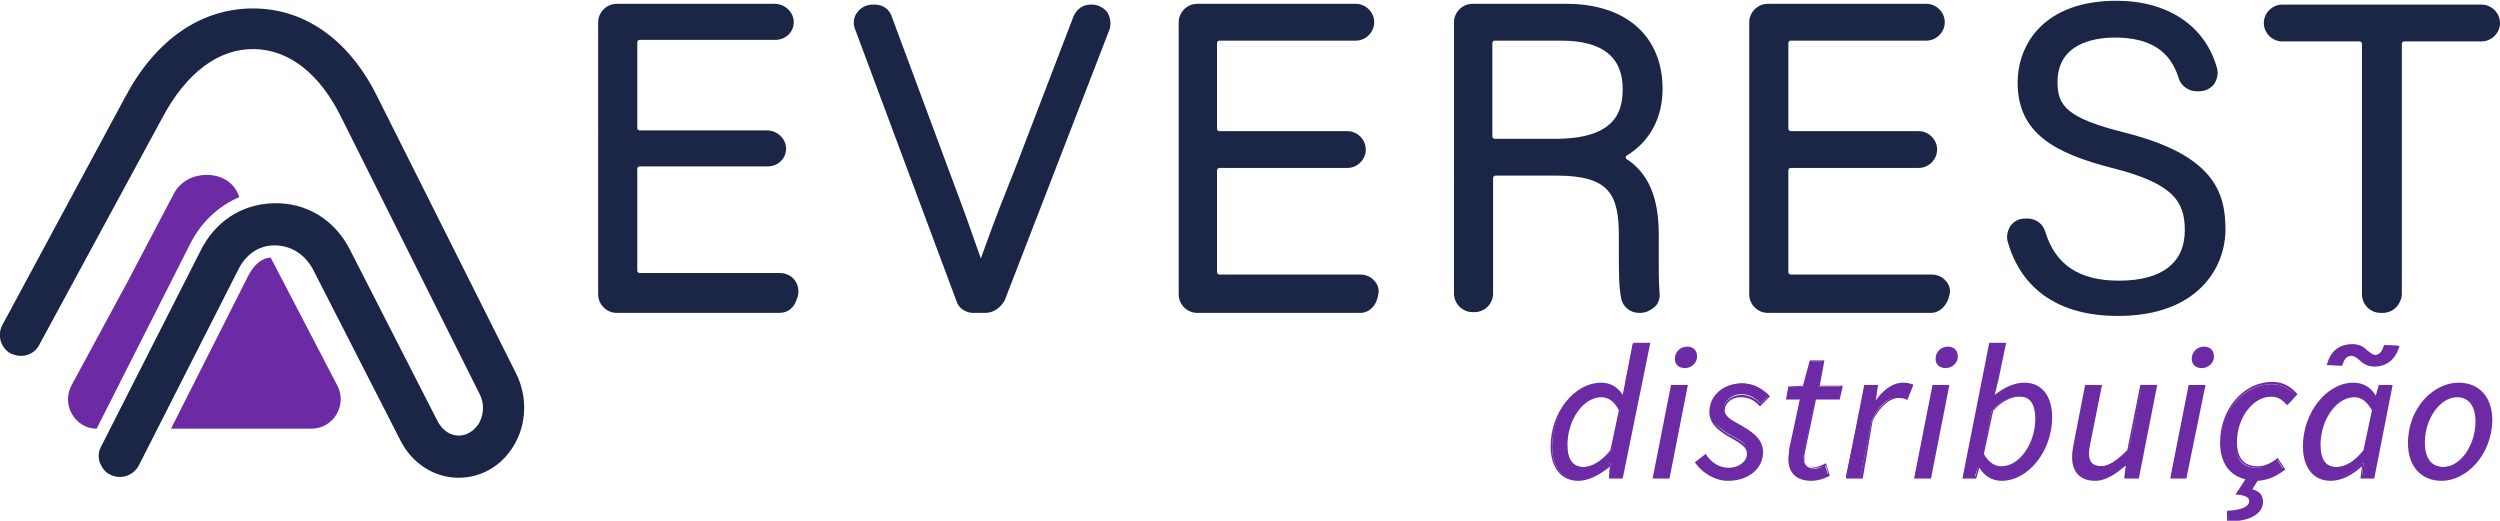
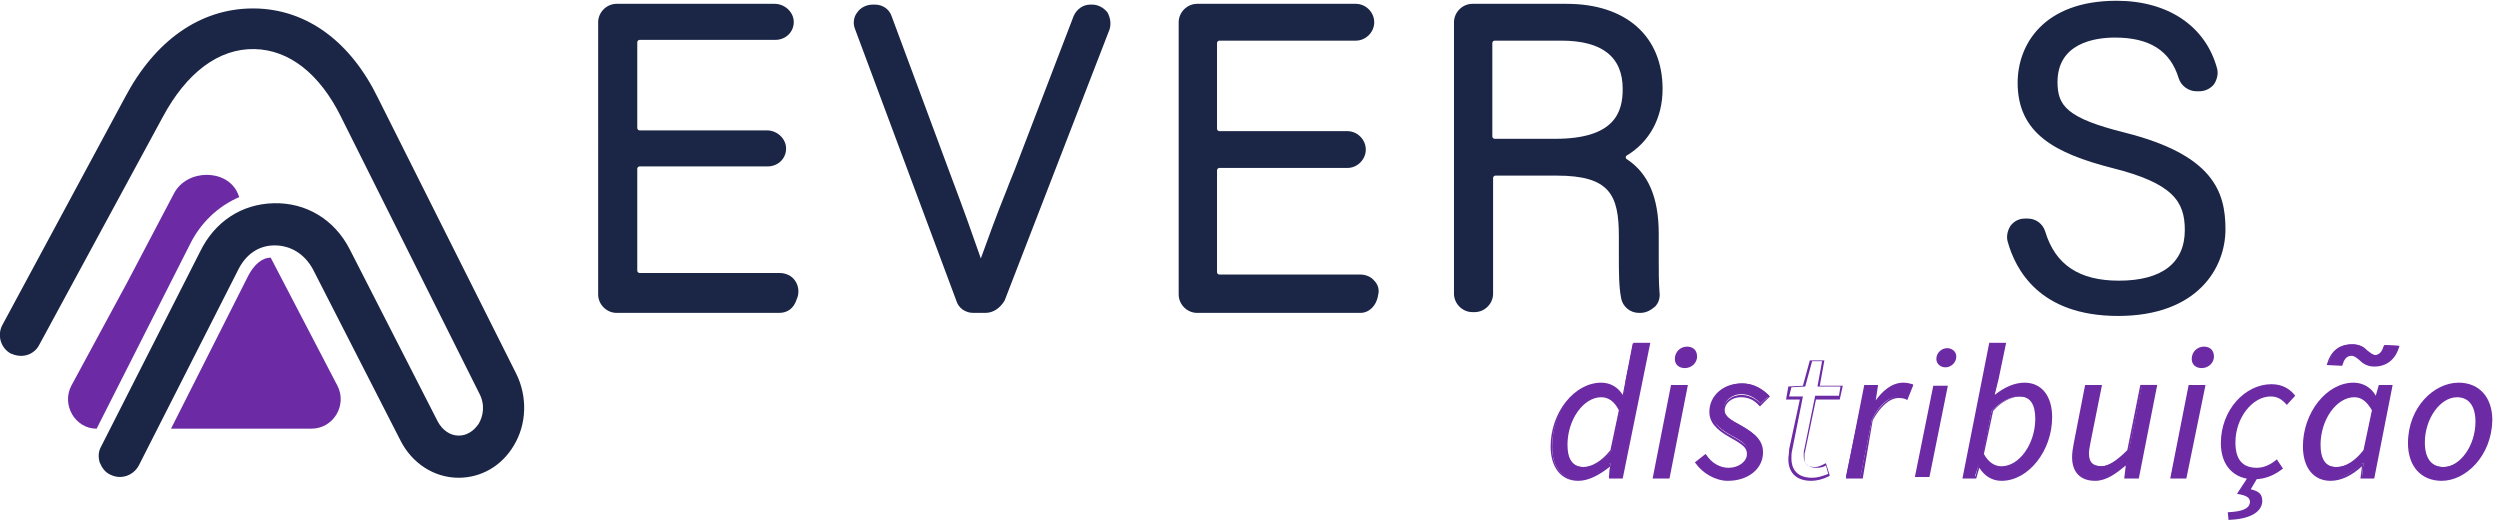
<svg xmlns="http://www.w3.org/2000/svg" version="1.1" id="Camada_1" x="0px" y="0px" viewBox="0 0 326 67.9" style="enable-background:new 0 0 326 67.9;" xml:space="preserve">
  <style type="text/css">
	.st0{fill:#1B2647;}
	.st1{fill:#6C2BA5;}
</style>
  <g>
    <g>
-       <path class="st0" d="M310.7,40.8h-0.3c-1.3,0-2.4-1.1-2.4-2.4V5.7c0-0.2-0.2-0.3-0.3-0.3h-10.1c-1.3,0-2.4-1.1-2.4-2.4    s1.1-2.4,2.4-2.4h26c1.3,0,2.4,1.1,2.4,2.4s-1.1,2.4-2.4,2.4h-10.1c-0.2,0-0.3,0.2-0.3,0.3v32.7C313.1,39.7,312.1,40.8,310.7,40.8    z" />
      <path class="st0" d="M276.2,41.2c-10.3,0-13.4-6.1-14.4-9.7c-0.2-0.7,0-1.5,0.4-2.1c0.5-0.6,1.1-0.9,1.9-0.9h0.3    c1.1,0,2,0.7,2.3,1.7c1.3,4.3,4.4,6.4,9.6,6.4c5.6,0,8.6-2.3,8.6-6.6c0-3.7-1.5-6.1-9.5-8.1c-7.4-1.9-12.3-4.5-12.3-11.1    c0-5,3.4-10.7,12.9-10.7c6.7,0,11.6,3.3,13.1,8.8c0.2,0.7,0,1.5-0.4,2.1c-0.5,0.6-1.2,0.9-1.9,0.9h-0.4c-1,0-2-0.7-2.3-1.7    c-1.1-3.6-3.8-5.3-8.3-5.3c-2.8,0-7.5,0.8-7.5,5.8c0,3.1,1.2,4.7,8.8,6.6c11.5,2.9,13.1,7.7,13.1,12.6    C290.2,35,286.5,41.2,276.2,41.2z" />
-       <path class="st0" d="M251.8,40.8h-21.3c-1.3,0-2.4-1.1-2.4-2.4V2.9c0-1.3,1.1-2.4,2.4-2.4h20.7c1.3,0,2.4,1.1,2.4,2.4    s-1.1,2.4-2.4,2.4h-17.7c-0.2,0-0.3,0.2-0.3,0.3v11.2c0,0.2,0.2,0.3,0.3,0.3h16.7c1.3,0,2.4,1.1,2.4,2.4s-1.1,2.4-2.4,2.4h-16.7    c-0.2,0-0.3,0.2-0.3,0.3v13.3c0,0.2,0.2,0.3,0.3,0.3h18.4c0.7,0,1.4,0.3,1.8,0.8c0.5,0.5,0.7,1.2,0.5,1.9    C253.9,39.9,252.9,40.8,251.8,40.8z" />
      <path class="st0" d="M177.4,40.8h-21.3c-1.3,0-2.4-1.1-2.4-2.4V2.9c0-1.3,1.1-2.4,2.4-2.4h20.7c1.3,0,2.4,1.1,2.4,2.4    s-1.1,2.4-2.4,2.4H159c-0.2,0-0.3,0.2-0.3,0.3v11.2c0,0.2,0.2,0.3,0.3,0.3h16.7c1.3,0,2.4,1.1,2.4,2.4s-1.1,2.4-2.4,2.4H159    c-0.2,0-0.3,0.2-0.3,0.3v13.3c0,0.2,0.2,0.3,0.3,0.3h18.4c0.7,0,1.4,0.3,1.8,0.8c0.5,0.5,0.7,1.2,0.5,1.9    C179.5,39.9,178.5,40.8,177.4,40.8z" />
      <g>
        <path class="st0" d="M101.6,40.8l-21.2,0c-1.3,0-2.4-1.1-2.4-2.4V2.9c0-1.3,1.1-2.4,2.4-2.4l20.6,0c1.3,0,2.4,1,2.5,2.2     c0.1,1.4-1,2.5-2.4,2.5H83.4c-0.2,0-0.3,0.2-0.3,0.3v11.2c0,0.2,0.2,0.3,0.3,0.3H100c1.3,0,2.4,1,2.5,2.2c0.1,1.4-1,2.5-2.4,2.5     H83.4c-0.2,0-0.3,0.2-0.3,0.3v13.3c0,0.2,0.2,0.3,0.3,0.3l18.3,0c0.4,0,0.8,0.1,1.2,0.3c1.1,0.6,1.5,2,1,3.1     C103.5,40.3,102.6,40.8,101.6,40.8z" />
      </g>
      <g>
        <path class="st0" d="M128.5,40.8h-1.6c-1,0-1.9-0.6-2.2-1.6l0,0L111.5,3.8c-0.3-0.7-0.2-1.6,0.3-2.2c0.4-0.6,1.2-1,2-1h0.3     c1,0,1.9,0.6,2.2,1.6l7.8,21c1.4,3.7,2.8,7.6,3.8,10.5c0.9-2.5,2.1-5.8,3.4-9c0.4-1.1,0.9-2.2,1.3-3.3l7.4-19.3     c0.4-0.9,1.2-1.5,2.2-1.5h0.2c0.8,0,1.5,0.4,2,1c0.4,0.7,0.5,1.5,0.3,2.2l-13.7,35.4C130.4,40.2,129.5,40.8,128.5,40.8z" />
      </g>
      <path class="st0" d="M213.9,40.8h-0.2c-1.1,0-2.1-0.8-2.3-1.9c-0.3-1.5-0.3-3.4-0.3-5.5c0-0.5,0-1,0-1.6v-1c0-5.4-1.2-7.9-8.1-7.9    h-8c-0.2,0-0.3,0.2-0.3,0.3v15.1c0,1.3-1.1,2.4-2.4,2.4h-0.3c-1.3,0-2.4-1.1-2.4-2.4V2.9c0-1.3,1.1-2.4,2.4-2.4h12.3    c7.7,0,12.5,4.2,12.5,11.1c0,3.8-1.7,6.9-4.7,8.7c-0.1,0.1-0.1,0.1-0.1,0.2c0,0.1,0,0.2,0.2,0.3c2.7,1.8,4.1,4.9,4.1,9.7V32    c0,0.5,0,1,0,1.6c0,1.6,0,3.3,0.1,4.5c0.1,0.7-0.1,1.4-0.6,1.9C215.2,40.5,214.6,40.8,213.9,40.8z M194.9,5.3    c-0.2,0-0.3,0.2-0.3,0.3v12.2c0,0.2,0.2,0.3,0.3,0.3h7.9c7.8,0,8.8-3.5,8.8-6.5c0-4.2-2.7-6.3-8-6.3H194.9z" />
    </g>
    <g>
      <path class="st0" d="M59.8,62.3L59.8,62.3c-3.2,0-6.1-1.9-7.6-4.9L40.8,35.1c-1.1-2-2.9-3.1-5-3.1c-2.1,0-3.8,1.2-4.8,3.3    L18.1,60.7c-0.7,1.3-2.3,1.9-3.7,1.2c-0.7-0.3-1.1-0.9-1.4-1.6c-0.2-0.7-0.2-1.4,0.2-2.1l12.9-25.4c1.9-3.9,5.4-6.2,9.6-6.3    c4.2-0.1,7.9,2.1,9.9,6L57.1,55c0.6,1.1,1.6,1.8,2.7,1.8c1.5,0,2.3-1.1,2.6-1.5c0.6-1,0.9-2.5,0.1-4l-18-36    c-2.8-5.7-6.8-8.8-11.3-8.9c-4.7-0.1-8.9,3.1-12,8.9L5.1,45c-0.3,0.6-0.9,1.1-1.6,1.3c-0.7,0.2-1.4,0.1-2.1-0.2    c-1.3-0.7-1.8-2.4-1.1-3.7l16-29.7C20.2,5.3,26.1,1.1,33,1.1l0.2,0C40,1.2,45.7,5.4,49.3,12.8l18,35.9c1.5,3,1.4,6.6-0.3,9.4    C65.4,60.8,62.7,62.3,59.8,62.3z" />
    </g>
    <g>
      <path class="st1" d="M24.7,32c1.4-2.9,3.7-5.1,6.5-6.3L31,25.2c-1.4-3.2-6.6-3.2-8.3,0l-6.1,11.6L9.3,50.3    c-1.3,2.5,0.5,5.6,3.3,5.6L24.7,32z" />
      <path class="st1" d="M35.3,33.6c-1.2,0-2.2,1-2.9,2.3l-10.1,20h4.3h14c2.9,0,4.7-3.1,3.4-5.6L35.3,33.6z" />
    </g>
    <g>
      <g>
        <g>
          <path class="st1" d="M212,49.5l0.9-4.7h1.9l-3.5,17.4h-1.5l0.2-1.8h-0.1c-1.2,1.2-2.7,2.1-4.1,2.1c-2.1,0-3.4-1.5-3.4-4.3      c0-4.6,3.1-8.2,6.4-8.2c1.3,0,2.2,0.7,2.8,1.7h0.1L212,49.5z M210.2,58.7l1.1-5.3c-0.7-1.3-1.5-1.8-2.4-1.8      c-2.4,0-4.6,3-4.6,6.3c0,2,0.8,3,2.2,3C207.7,61,209,60.2,210.2,58.7z" />
          <path class="st1" d="M205.8,62.7c-2.2,0-3.6-1.7-3.6-4.5c0-4.4,3.1-8.3,6.6-8.3c1.2,0,2.2,0.6,2.8,1.6l0.4-2l1-4.8h2.2      l-3.6,17.7h-1.8l0.2-1.6C208.5,62,207.1,62.7,205.8,62.7z M208.7,50.2c-3.3,0-6.3,3.7-6.3,8c0,2.7,1.2,4.2,3.3,4.2      c1.4,0,2.8-0.7,4-2l0,0h0.3l-0.2,1.8h1.3l3.5-17.2h-1.6l-0.9,4.5l-0.4,2.5h-0.3l0-0.1C210.9,50.8,209.9,50.2,208.7,50.2z       M206.4,61.1c-0.9,0-2.3-0.4-2.3-3.2c0-3.4,2.2-6.5,4.7-6.5c1,0,1.9,0.6,2.6,1.8l0,0l-1.1,5.4l0,0      C209.1,60.3,207.8,61.1,206.4,61.1z M208.8,51.8c-2.3,0-4.4,2.9-4.4,6.2c0,1.9,0.7,2.9,2,2.9c1.2,0,2.5-0.8,3.6-2.2l1.1-5.2      C210.5,52.3,209.7,51.8,208.8,51.8z" />
        </g>
        <g>
          <path class="st1" d="M218.1,50.3h1.9l-2.4,11.9h-1.9L218.1,50.3z M218.5,46.8c0-0.8,0.7-1.4,1.4-1.4c0.6,0,1.2,0.4,1.2,1.1      c0,0.8-0.7,1.4-1.4,1.4C219.1,47.9,218.5,47.5,218.5,46.8z" />
          <path class="st1" d="M217.7,62.4h-2.2l2.4-12.2h2.2L217.7,62.4z M215.9,62.1h1.6l2.3-11.6h-1.6L215.9,62.1z M219.7,48      c-0.7,0-1.3-0.4-1.3-1.2c0-0.9,0.7-1.6,1.6-1.6c0.7,0,1.3,0.4,1.3,1.3C221.3,47.3,220.6,48,219.7,48z M219.9,45.5      c-0.7,0-1.3,0.6-1.3,1.3c0,0.7,0.5,1,1,1c0.7,0,1.3-0.6,1.3-1.3C221,45.8,220.4,45.5,219.9,45.5z" />
        </g>
        <g>
          <path class="st1" d="M221.2,60.3l1.2-0.9c0.7,1,1.8,1.7,3.1,1.7c1.4,0,2.5-0.9,2.5-2c0-0.9-0.5-1.4-2.2-2.3      c-1.8-1-2.7-1.9-2.7-3.2c0-2.1,1.9-3.6,4.1-3.6c1.5,0,2.6,0.7,3.5,1.6l-1.1,1c-0.6-0.6-1.4-1.2-2.5-1.2c-1.3,0-2.3,0.9-2.3,1.9      c0,1,1,1.5,2.1,2.1c2.1,1.2,2.8,2.1,2.8,3.4c0,2.2-1.9,3.7-4.5,3.7C223.7,62.5,222,61.5,221.2,60.3z" />
          <path class="st1" d="M225.3,62.7c-1.6,0-3.3-1-4.2-2.3l-0.1-0.1l1.4-1.1l0.1,0.1c0.7,1.1,1.8,1.7,2.9,1.7c1.3,0,2.4-0.8,2.4-1.8      c0-0.8-0.5-1.2-2.1-2.1c-2-1.1-2.8-2.1-2.8-3.4c0-2.1,1.8-3.7,4.2-3.7c1.7,0,2.9,0.9,3.6,1.6l0.1,0.1l-1.3,1.3l-0.1-0.1      c-0.7-0.8-1.5-1.1-2.4-1.1c-1.2,0-2.1,0.8-2.1,1.7c0,0.9,0.9,1.3,1.9,1.9l0.2,0.1c2.1,1.1,2.9,2.1,2.9,3.5      C229.9,61.1,228,62.7,225.3,62.7z M221.4,60.3c0.8,1.2,2.4,2.1,3.9,2.1c2.5,0,4.3-1.5,4.3-3.5c0-1.1-0.5-2-2.7-3.2l-0.2-0.1      c-1-0.6-2-1.1-2-2.1c0-1.1,1.1-2,2.4-2c0.9,0,1.7,0.4,2.5,1.1l0.9-0.8c-0.7-0.7-1.8-1.4-3.3-1.4c-2.2,0-3.9,1.5-3.9,3.4      c0,1.2,0.7,2.1,2.6,3.1c1.6,0.9,2.3,1.4,2.3,2.4c0,1.2-1.2,2.1-2.7,2.1c-1.2,0-2.3-0.6-3.1-1.7L221.4,60.3z" />
        </g>
        <g>
-           <path class="st1" d="M233.3,59.9c0-0.5,0.1-0.9,0.1-1.3l1.4-6.7h-1.8l0.3-1.4l1.9-0.1l0.9-3.3h1.6l-0.6,3.3h3l-0.3,1.5h-3.1      l-1.4,6.8c0,0.3-0.1,0.6-0.1,0.9c0,1,0.4,1.5,1.5,1.5c0.5,0,0.9-0.2,1.3-0.4l0.4,1.3c-0.5,0.2-1.3,0.5-2.2,0.5      C234.1,62.5,233.3,61.4,233.3,59.9z" />
          <path class="st1" d="M236.2,62.7c-2.6,0-3-1.8-3-2.8c0-0.4,0.1-0.8,0.1-1.2l0-0.1l1.4-6.5h-1.8l0.3-1.7l1.9-0.1l0.9-3.3h1.9      l-0.6,3.3h3l-0.4,1.8h-3.1l-1.4,6.7c-0.1,0.3-0.1,0.6-0.1,0.8c0,1,0.4,1.3,1.4,1.3c0.4,0,0.8-0.2,1.2-0.4l0.2-0.1l0.5,1.6      l-0.1,0.1C237.7,62.5,236.9,62.7,236.2,62.7z M233.3,51.7h1.8l-1.4,7c-0.1,0.4-0.1,0.7-0.1,1.1c0,1.1,0.5,2.5,2.7,2.5      c0.7,0,1.3-0.2,2.1-0.5l-0.3-1.1c-0.3,0.2-0.7,0.3-1.2,0.3c-1.1,0-1.7-0.5-1.7-1.6c0-0.3,0-0.6,0.1-0.9l1.4-6.9h3.1l0.2-1.2h-3      l0.6-3.3h-1.3l-0.9,3.3l-1.8,0.1L233.3,51.7z" />
        </g>
        <g>
          <path class="st1" d="M243.2,50.3h1.5l-0.3,2.3h0.1c1-1.4,2.2-2.6,3.7-2.6c0.4,0,0.8,0.1,1.1,0.2l-0.7,1.7      c-0.2-0.1-0.6-0.2-1-0.2c-1.2,0-2.5,1-3.5,3l-1.5,7.5h-1.9L243.2,50.3z" />
          <path class="st1" d="M242.9,62.4h-2.2l2.4-12.2h1.8l-0.3,2c0.8-1.1,2-2.3,3.6-2.3c0.5,0,0.8,0.1,1.2,0.2l0.1,0.1l-0.8,2      l-0.1-0.1c-0.2-0.1-0.5-0.2-1-0.2c-1.2,0-2.4,1.1-3.4,2.9L242.9,62.4z M241,62.1h1.6l1.5-7.4c1-1.9,2.4-3.1,3.6-3.1      c0.4,0,0.7,0,0.9,0.1l0.5-1.4c-0.3-0.1-0.6-0.1-0.9-0.1c-1.6,0-2.8,1.4-3.6,2.5l0,0.1h-0.3l0.3-2.3h-1.3L241,62.1z" />
        </g>
        <g>
          <path class="st1" d="M252.1,50.3h1.9l-2.4,11.9h-1.9L252.1,50.3z M252.5,46.8c0-0.8,0.7-1.4,1.4-1.4c0.6,0,1.2,0.4,1.2,1.1      c0,0.8-0.7,1.4-1.4,1.4C253.1,47.9,252.5,47.5,252.5,46.8z" />
-           <path class="st1" d="M251.8,62.4h-2.2l2.4-12.2h2.2L251.8,62.4z M249.9,62.1h1.6l2.3-11.6h-1.6L249.9,62.1z M253.7,48      c-0.7,0-1.3-0.4-1.3-1.2c0-0.9,0.7-1.6,1.6-1.6c0.7,0,1.3,0.4,1.3,1.3C255.3,47.3,254.6,48,253.7,48z M253.9,45.5      c-0.7,0-1.3,0.6-1.3,1.3c0,0.7,0.5,1,1,1c0.7,0,1.3-0.6,1.3-1.3C255,45.8,254.5,45.5,253.9,45.5z" />
        </g>
        <g>
          <path class="st1" d="M256.1,62.2l3.5-17.4h1.9l-1,4.7l-0.5,2.3h0c1.2-1,2.6-1.8,4-1.8c2.1,0,3.4,1.5,3.4,4.3      c0,4.6-3.1,8.2-6.4,8.2c-1.3,0-2.3-0.7-2.9-1.8h-0.1l-0.5,1.5H256.1z M259.7,53.6l-1.1,5.6c0.7,1.3,1.5,1.8,2.4,1.8      c2.4,0,4.6-3,4.6-6.3c0-2-0.8-3-2.2-3C262.3,51.6,260.8,52.4,259.7,53.6z" />
          <path class="st1" d="M261,62.7c-1.2,0-2.2-0.6-2.9-1.7l-0.4,1.4h-1.8l3.5-17.7h2.2l-1,4.8l-0.5,2c1.4-1.1,2.7-1.6,3.9-1.6      c2.2,0,3.6,1.7,3.6,4.5C267.6,58.8,264.5,62.7,261,62.7z M258,60.6h0.3l0,0.1c0.6,1.1,1.6,1.7,2.7,1.7c3.3,0,6.3-3.7,6.3-8      c0-2.7-1.2-4.2-3.3-4.2c-1.2,0-2.5,0.6-3.9,1.7l0,0h-0.3l0.6-2.5l0.9-4.5h-1.6l-3.4,17.2h1.3L258,60.6z M261,61.1      c-1,0-1.9-0.6-2.5-1.8l0,0l1.2-5.7l0,0c1.1-1.2,2.6-2,3.8-2c1.5,0,2.3,1.2,2.3,3.2C265.7,58,263.4,61.1,261,61.1z M258.7,59.2      c0.6,1.1,1.4,1.6,2.3,1.6c2.3,0,4.4-2.9,4.4-6.2c0-1.9-0.7-2.9-2-2.9c-1.1,0-2.5,0.7-3.5,1.9L258.7,59.2z" />
        </g>
        <g>
          <path class="st1" d="M278.7,62.2h-1.5l0.2-1.8h-0.1c-1.3,1.2-2.7,2.1-4.1,2.1c-2,0-2.8-1.1-2.8-3c0-0.6,0.1-1,0.2-1.6l1.5-7.6      h1.9l-1.5,7.3c-0.1,0.6-0.2,1-0.2,1.4c0,1.2,0.5,1.8,1.8,1.8c0.9,0,2.1-0.7,3.5-2.1l1.7-8.4h1.9L278.7,62.2z" />
          <path class="st1" d="M273.2,62.7c-1.9,0-3-1.1-3-3.1c0-0.6,0.1-1.1,0.2-1.7l1.5-7.7h2.2l-1.5,7.5c-0.1,0.6-0.2,1-0.2,1.4      c0,1.2,0.5,1.7,1.6,1.7c0.9,0,2-0.7,3.4-2.1l1.7-8.5h2.2l-2.4,12.2H277l0.2-1.7C276,61.7,274.7,62.7,273.2,62.7z M272.2,50.5      l-1.5,7.5c-0.1,0.7-0.2,1.1-0.2,1.6c0,1.9,0.9,2.8,2.7,2.8c1.5,0,2.9-1,4-2.1l0,0h0.3l-0.2,1.8h1.3l2.3-11.6h-1.6l-1.7,8.3l0,0      c-1.4,1.5-2.6,2.2-3.6,2.2c-1.3,0-1.9-0.7-1.9-2c0-0.4,0.1-0.8,0.2-1.4l1.4-7.2H272.2z" />
        </g>
        <g>
          <path class="st1" d="M285.5,50.3h1.9L285,62.2h-1.9L285.5,50.3z M285.9,46.8c0-0.8,0.7-1.4,1.4-1.4c0.6,0,1.2,0.4,1.2,1.1      c0,0.8-0.7,1.4-1.4,1.4C286.5,47.9,285.9,47.5,285.9,46.8z" />
-           <path class="st1" d="M285.1,62.4H283l2.4-12.2h2.2L285.1,62.4z M283.3,62.1h1.6l2.3-11.6h-1.6L283.3,62.1z M287.1,48      c-0.7,0-1.3-0.4-1.3-1.2c0-0.9,0.7-1.6,1.6-1.6c0.7,0,1.3,0.4,1.3,1.3C288.7,47.3,288,48,287.1,48z M287.3,45.5      c-0.7,0-1.3,0.6-1.3,1.3c0,0.7,0.5,1,1,1c0.7,0,1.3-0.6,1.3-1.3C288.4,45.8,287.9,45.5,287.3,45.5z" />
+           <path class="st1" d="M285.1,62.4H283l2.4-12.2h2.2L285.1,62.4z M283.3,62.1h1.6l2.3-11.6h-1.6L283.3,62.1z M287.1,48      c-0.7,0-1.3-0.4-1.3-1.2c0-0.9,0.7-1.6,1.6-1.6c0.7,0,1.3,0.4,1.3,1.3C288.7,47.3,288,48,287.1,48z M287.3,45.5      c-0.7,0-1.3,0.6-1.3,1.3c0,0.7,0.5,1,1,1c0.7,0,1.3-0.6,1.3-1.3z" />
        </g>
        <g>
          <path class="st1" d="M289.6,57.8c0-4.4,3.2-7.7,6.6-7.7c1.4,0,2.4,0.6,3.1,1.5l-1.1,1.2c-0.6-0.7-1.2-1.1-2.1-1.1      c-2.4,0-4.6,2.8-4.6,6c0,2.2,0.9,3.3,2.8,3.3c1,0,1.9-0.5,2.6-1.1l0.8,1.2c-0.9,0.7-2.1,1.4-3.8,1.4      C291.4,62.5,289.6,60.8,289.6,57.8z M290.5,66.8c2-0.1,2.8-0.5,2.9-1.3c0-0.6-0.4-0.9-1.7-1.1l1.5-2.3h1.3l-1,1.7      c1.2,0.3,1.5,0.7,1.5,1.6c-0.1,1.5-1.8,2.3-4.4,2.4L290.5,66.8z" />
-           <path class="st1" d="M290.4,67.9l0-1.3l0.1,0c1.8-0.1,2.7-0.5,2.8-1.2c0-0.4-0.2-0.8-1.6-0.9l-0.2,0l1.3-2      c-2.1-0.5-3.3-2.2-3.3-4.8c0-4.3,3-7.9,6.8-7.9c1.3,0,2.3,0.5,3.2,1.5l0.1,0.1l-1.3,1.4l-0.1-0.1c-0.6-0.7-1.2-1-2-1      c-2.4,0-4.5,2.8-4.5,5.9c0,2.1,0.9,3.2,2.7,3.2c1.1,0,2-0.6,2.5-1l0.1-0.1l1,1.5l-0.1,0.1c-0.8,0.6-1.9,1.3-3.5,1.4l-0.7,1.1      c1,0.3,1.4,0.8,1.4,1.7c-0.1,1.6-1.8,2.5-4.6,2.5L290.4,67.9z M290.6,67l0,0.7c2.6-0.1,4-0.9,4.1-2.3c0-0.7-0.2-1.1-1.4-1.4      l-0.2,0l0.8-1.2c-0.3,0-0.6,0-0.9-0.1l-1.1,1.7c0.9,0.1,1.6,0.4,1.6,1.2C293.5,66.4,292.5,66.9,290.6,67z M293.2,62.3      c0.3,0,0.6,0.1,0.9,0l0-0.1L293.2,62.3L293.2,62.3z M293.1,62h1.7l-0.2,0.3c1.3-0.1,2.3-0.7,3.1-1.3l-0.7-1      c-0.6,0.5-1.5,1-2.6,1c-1.9,0-3-1.2-3-3.5c0-3.3,2.2-6.2,4.7-6.2c1,0,1.5,0.4,2.1,1l0.9-0.9c-0.8-0.9-1.7-1.3-2.9-1.3      c-3.6,0-6.5,3.4-6.5,7.6c0,2.4,1.2,4.1,3.2,4.5L293.1,62z" />
        </g>
        <g>
          <path class="st1" d="M300.5,58.2c0-4.6,3.1-8.2,6.4-8.2c1.3,0,2.3,0.7,2.9,1.8h0.1l0.5-1.5h1.5l-2.4,11.9h-1.5l0.2-1.8H308      c-1.2,1.2-2.7,2.1-4.1,2.1C301.8,62.5,300.5,61,300.5,58.2z M308.3,58.7l1.1-5.3c-0.7-1.3-1.5-1.8-2.4-1.8c-2.4,0-4.6,3-4.6,6.3      c0,2,0.8,3,2.2,3C305.8,61,307.2,60.2,308.3,58.7z M309.6,47.6c-1,0-1.5-0.4-1.9-0.8c-0.4-0.3-0.7-0.6-1.1-0.6      c-0.8,0-1.1,0.7-1.2,1.2l0,0.1l-1.7-0.1l0-0.2c0.4-1.5,1.5-2.3,3.1-2.3c1,0,1.5,0.4,1.9,0.8c0.4,0.3,0.7,0.6,1.1,0.6      c0.5,0,1-0.4,1.2-1.2l0-0.1l1.7,0.1l0,0.2C312.2,46.8,311.1,47.6,309.6,47.6z" />
          <path class="st1" d="M303.9,62.7c-2.2,0-3.6-1.7-3.6-4.5c0-4.4,3.1-8.3,6.6-8.3c1.2,0,2.3,0.6,2.9,1.7l0.4-1.4h1.8l-2.4,12.2      h-1.8l0.2-1.6C306.7,62,305.3,62.7,303.9,62.7z M306.9,50.2c-3.3,0-6.3,3.7-6.3,8c0,2.7,1.2,4.2,3.3,4.2c1.4,0,2.8-0.7,4-2l0,0      h0.3l-0.2,1.8h1.3l2.3-11.6h-1.2L310,52h-0.3l0-0.1C309.1,50.8,308.1,50.2,306.9,50.2z M304.6,61.1c-0.9,0-2.3-0.4-2.3-3.2      c0-3.4,2.2-6.5,4.7-6.5c1,0,1.9,0.6,2.6,1.8l0,0l-1.1,5.4C307.3,60.3,306,61.1,304.6,61.1z M307,51.8c-2.3,0-4.4,2.9-4.4,6.2      c0,1.9,0.7,2.9,2,2.9c1.3,0,2.5-0.8,3.6-2.2l1.1-5.2C308.6,52.3,307.9,51.8,307,51.8z M309.6,47.8c-1,0-1.6-0.5-2-0.9      c-0.4-0.3-0.6-0.5-1-0.5c-0.7,0-1,0.7-1.1,1.1l-0.1,0.2l-2-0.1l0.1-0.3c0.5-1.6,1.6-2.4,3.2-2.4c1,0,1.6,0.5,2,0.9      c0.4,0.3,0.6,0.5,1,0.5c0.5,0,0.9-0.4,1.1-1.1l0.1-0.2l2,0.1l-0.1,0.3C312.3,46.9,311.2,47.8,309.6,47.8z M306.5,46.1      c0.5,0,0.9,0.3,1.2,0.6c0.5,0.4,0.9,0.8,1.9,0.8c1.5,0,2.5-0.8,2.9-2.2l-1.4-0.1l0,0c-0.3,0.8-0.8,1.3-1.4,1.3      c-0.5,0-0.9-0.3-1.2-0.6c-0.5-0.4-0.9-0.8-1.9-0.8c-1.5,0-2.5,0.8-2.9,2.2l1.4,0.1l0,0C305.2,46.9,305.6,46.1,306.5,46.1z" />
        </g>
        <g>
          <path class="st1" d="M314.1,57.8c0-4.5,3.2-7.7,6.4-7.7c2.6,0,4.2,1.8,4.2,4.8c0,4.5-3.2,7.7-6.4,7.7      C315.8,62.5,314.1,60.7,314.1,57.8z M322.9,54.9c0-2.2-0.9-3.3-2.5-3.3c-2.2,0-4.3,2.7-4.3,6c0,2.2,0.9,3.3,2.5,3.3      C320.8,61,322.9,58.3,322.9,54.9z" />
          <path class="st1" d="M318.4,62.7c-2.7,0-4.4-1.9-4.4-4.9c0-4.7,3.4-7.9,6.6-7.9c2.7,0,4.4,1.9,4.4,4.9      C324.9,59.5,321.5,62.7,318.4,62.7z M320.5,50.2c-3,0-6.3,3-6.3,7.6c0,2.9,1.6,4.6,4.1,4.6c3,0,6.3-3,6.3-7.6      C324.6,52,323.1,50.2,320.5,50.2z M318.6,61.1c-1.7,0-2.7-1.2-2.7-3.5c0-3.3,2.1-6.2,4.5-6.2c1.7,0,2.7,1.2,2.7,3.5      C323,58.2,320.9,61.1,318.6,61.1z M320.4,51.8c-2.2,0-4.2,2.8-4.2,5.9c0,2.1,0.9,3.2,2.4,3.2c2.2,0,4.2-2.8,4.2-5.9      C322.8,52.9,321.9,51.8,320.4,51.8z" />
        </g>
      </g>
    </g>
  </g>
</svg>